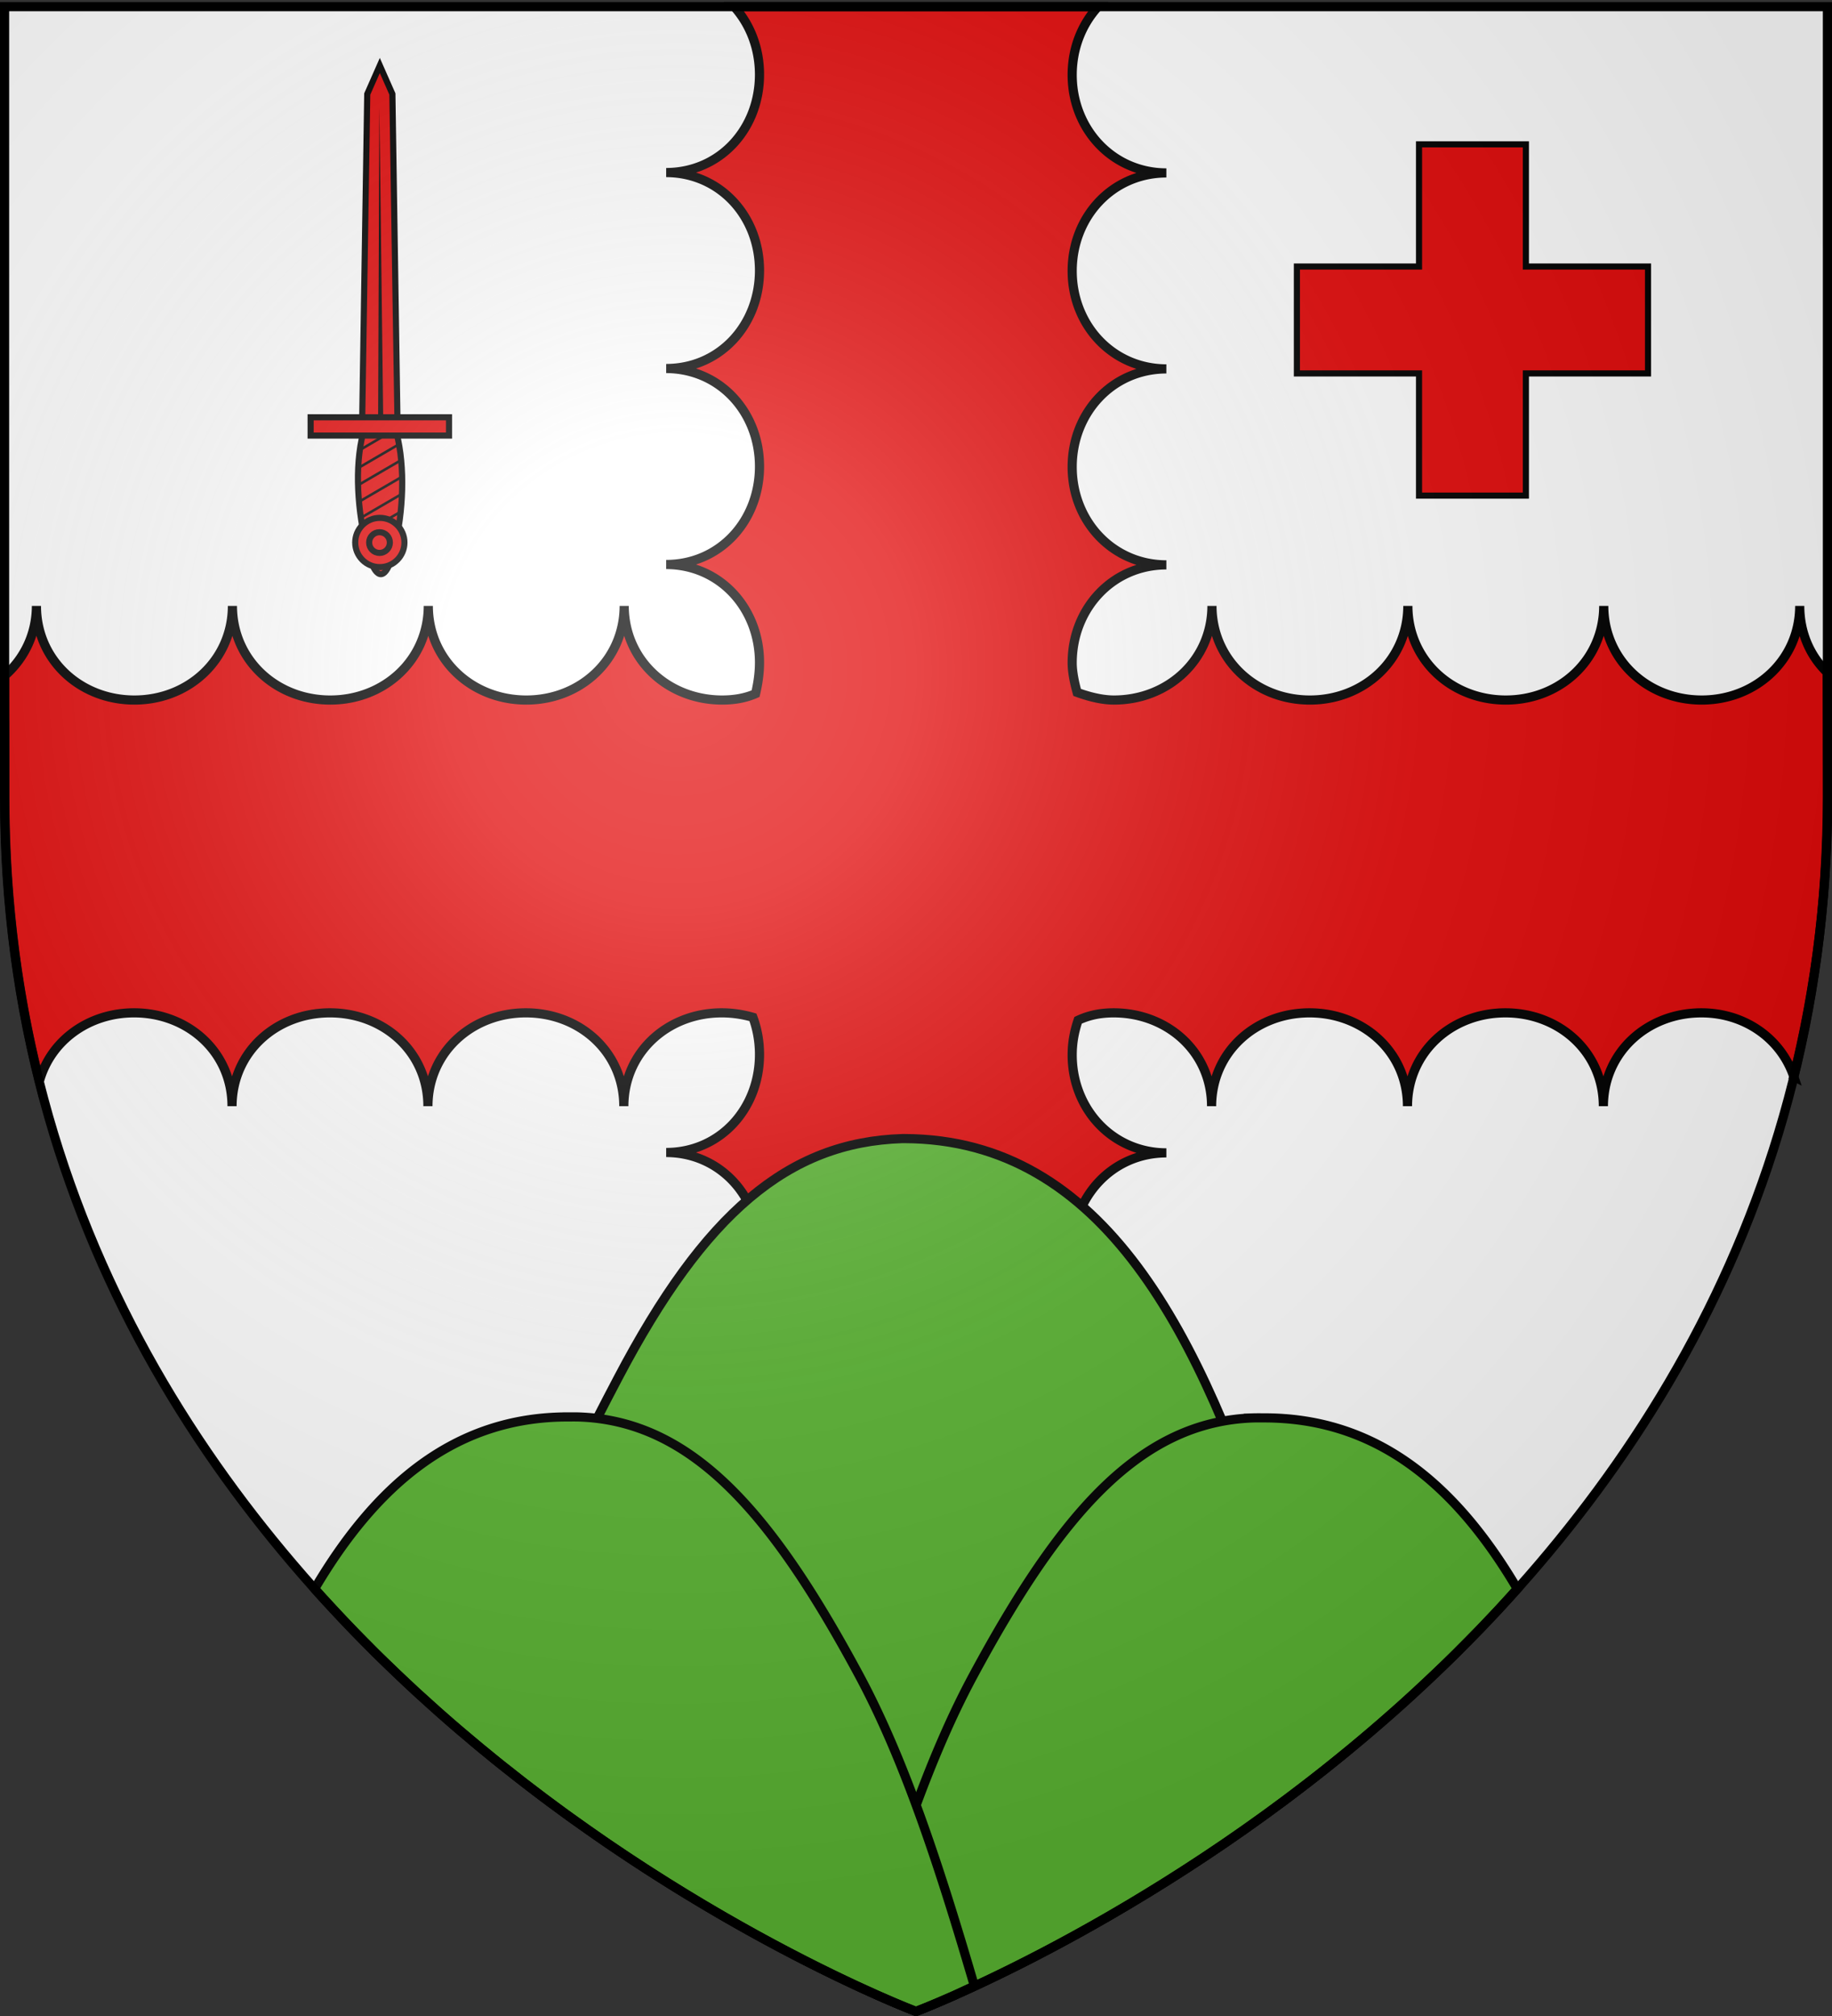
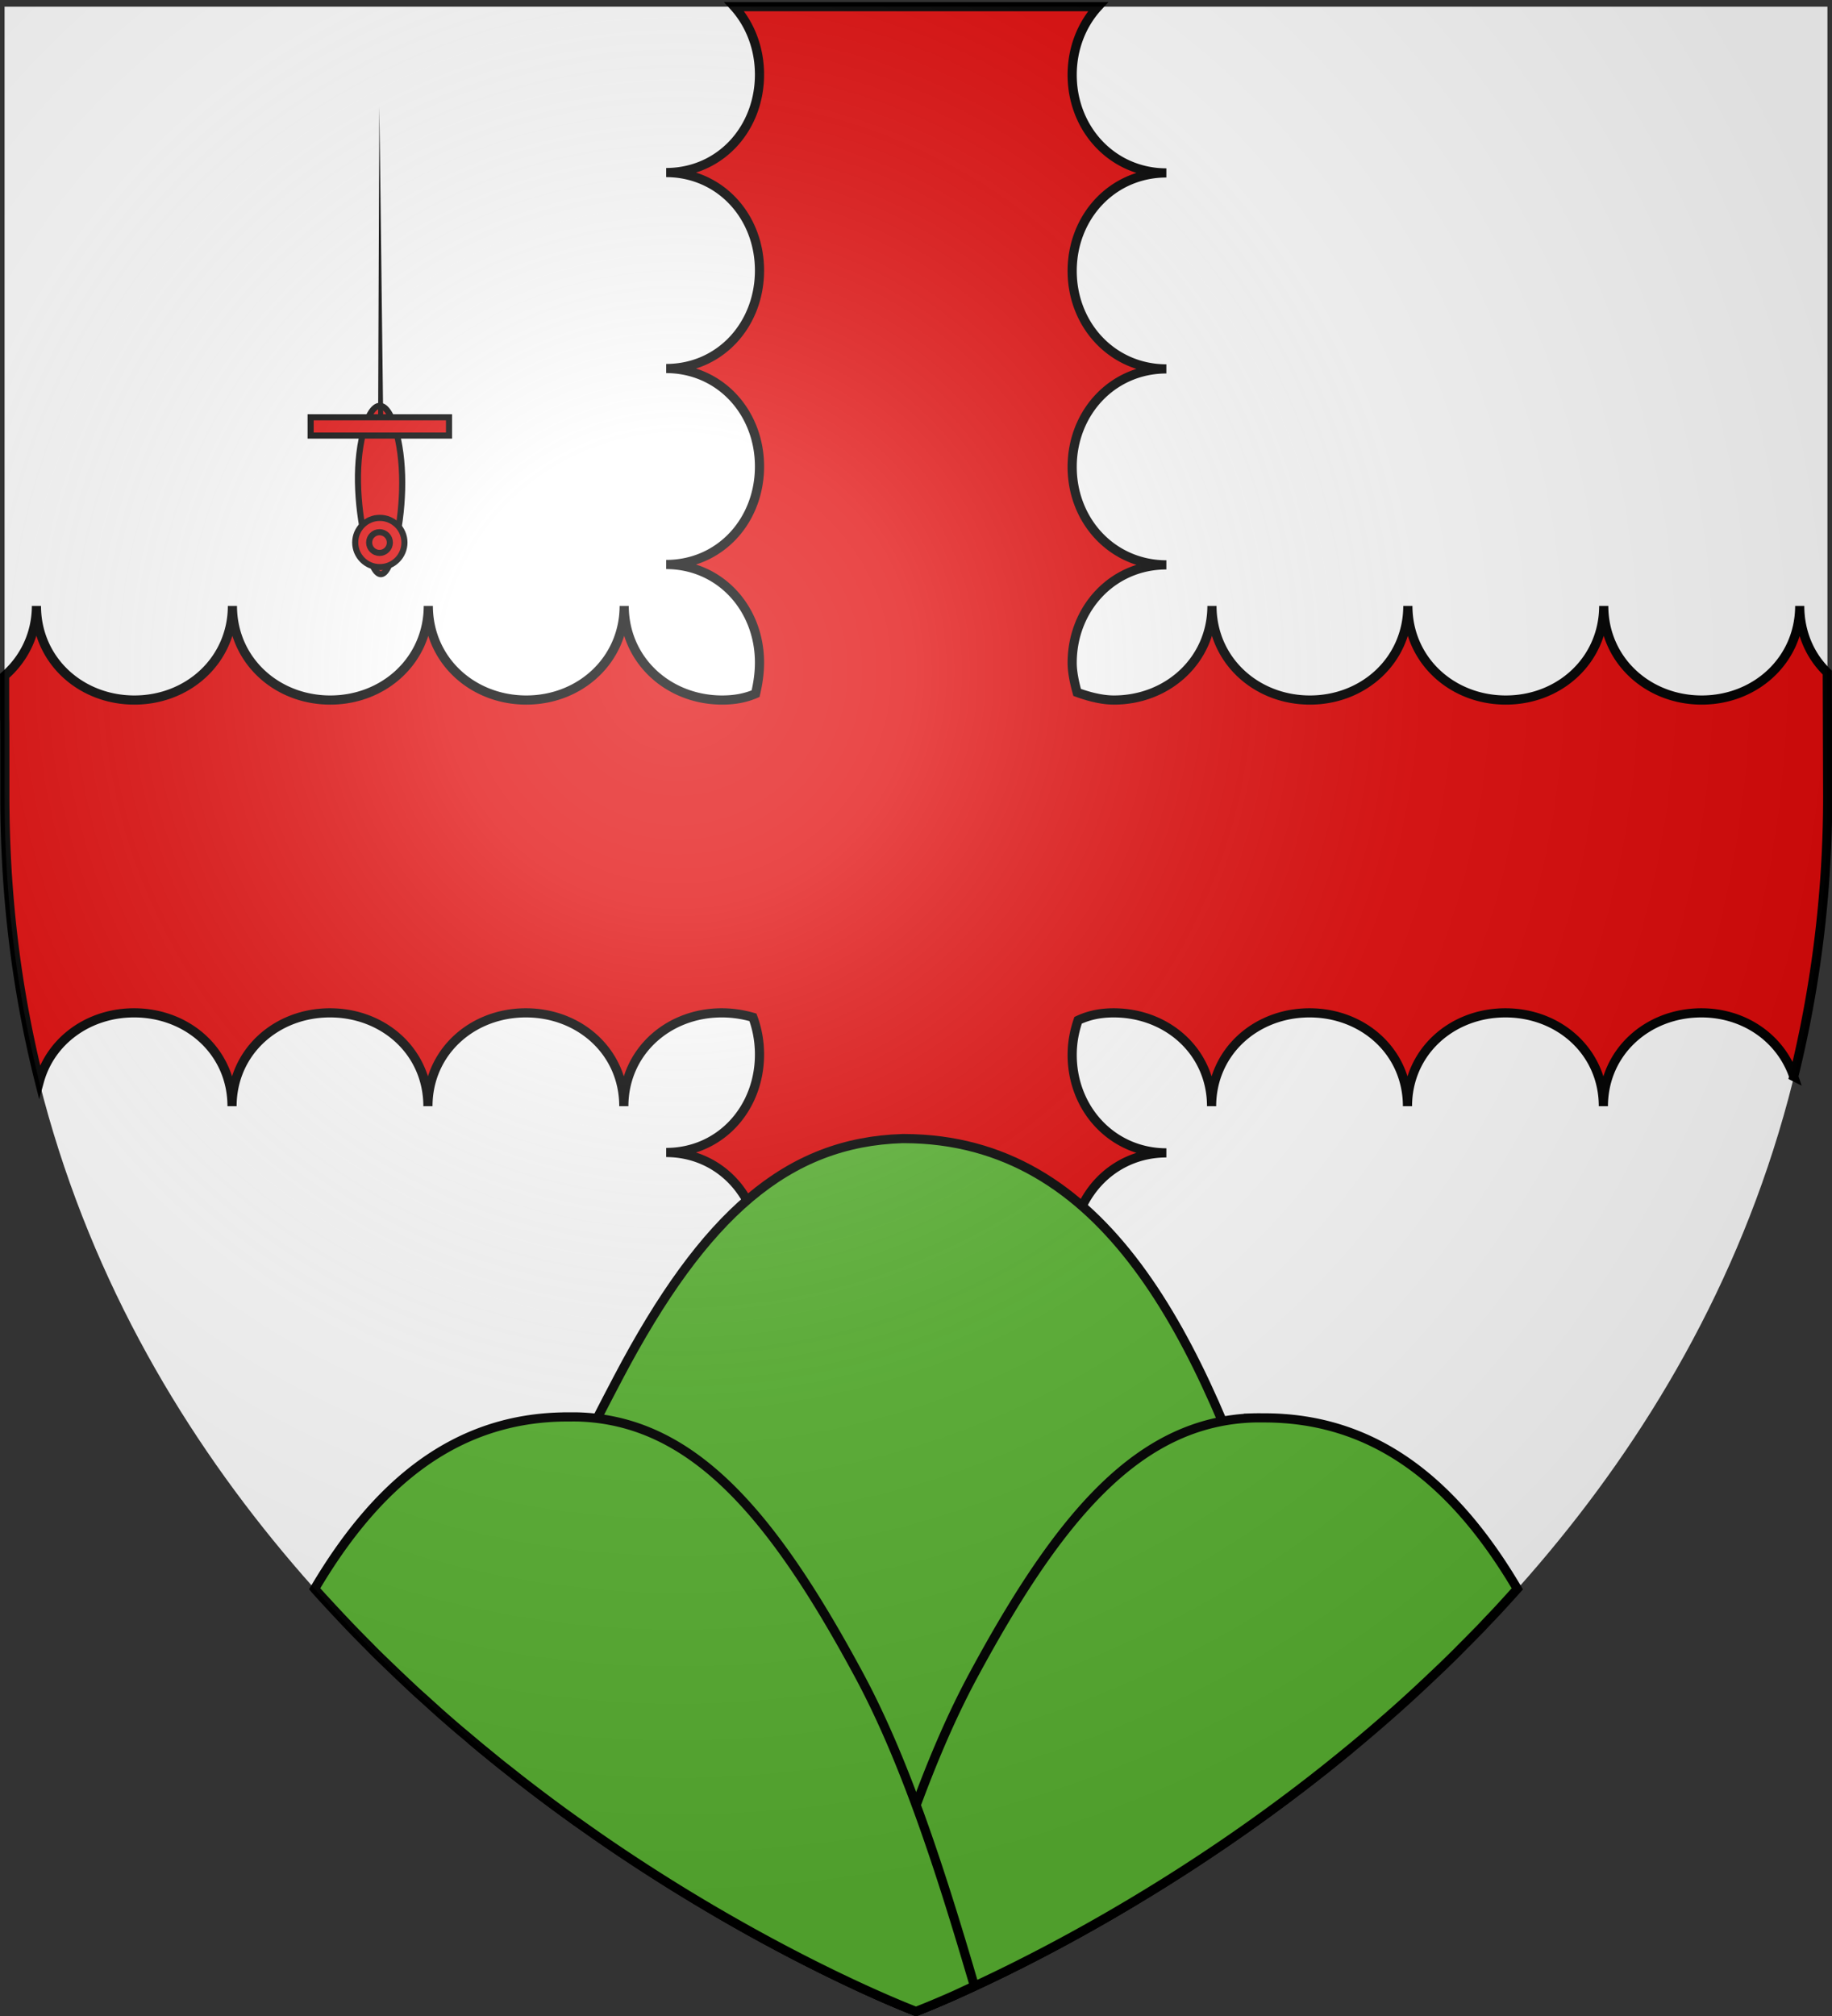
<svg xmlns="http://www.w3.org/2000/svg" xmlns:xlink="http://www.w3.org/1999/xlink" width="600" height="660" version="1.0">
  <rect width="100%" height="100%" fill="#333333" stroke="none" />
  <desc>Flag of Canton of Valais (Wallis)</desc>
  <defs>
    <radialGradient xlink:href="#b" id="c" cx="221.445" cy="226.331" r="300" fx="221.445" fy="226.331" gradientTransform="matrix(1.353 0 0 1.349 -77.63 -85.747)" gradientUnits="userSpaceOnUse" />
    <linearGradient id="b">
      <stop offset="0" style="stop-color:white;stop-opacity:.314" />
      <stop offset=".19" style="stop-color:white;stop-opacity:.251" />
      <stop offset=".6" style="stop-color:#6b6b6b;stop-opacity:.125" />
      <stop offset="1" style="stop-color:black;stop-opacity:.125" />
    </linearGradient>
  </defs>
  <g style="display:inline">
    <path d="M1.5 2.188v258.53C1.5 546.17 300 658.5 300 658.5s298.5-112.33 298.5-397.781V2.188z" style="fill:#fff;fill-opacity:1;fill-rule:evenodd;stroke:none;stroke-width:1px;stroke-linecap:butt;stroke-linejoin:miter;stroke-opacity:1" />
    <g style="display:inline;fill:#e20909">
      <path d="M239.563 2.188c5.196 5.773 8.287 13.613 8.28 22.25-.013 17.695-12.866 32.05-30.562 32.062 17.696.039 30.576 14.398 30.563 32.094-.014 17.695-12.867 32.05-30.563 32.062 17.696.039 30.576 14.399 30.563 32.094s-12.867 32.051-30.563 32.063c17.696.038 30.576 14.43 30.563 32.125-.003 3.444-.493 6.754-1.281 10.156-3.331 1.476-7.07 2.096-10.97 2.094-17.695-.014-32.05-13.118-32.062-30.813-.038 17.695-14.398 30.826-32.094 30.813-17.695-.014-32.05-13.118-32.062-30.813-.039 17.695-14.43 30.826-32.125 30.813s-32.02-13.118-32.031-30.813c-.039 17.695-14.43 30.826-32.125 30.813-17.696-.014-32.051-13.118-32.063-30.813-.02 9.305-4.076 17.336-10.422 22.875 0 30.226.079-4.11.079 39.469C.688 294.145 4.772 325.224 12 354c3.674-13.357 16.194-22.418 31.031-22.406 17.696.013 32.051 12.867 32.063 30.562.038-17.695 14.398-30.576 32.094-30.562 17.695.013 32.05 12.867 32.062 30.562.039-17.695 14.398-30.576 32.094-30.562 17.695.013 32.05 12.867 32.062 30.562.039-17.695 14.399-30.576 32.094-30.562 3.575.002 7.024.55 10.188 1.469 1.382 3.712 2.16 7.844 2.156 12.187-.014 17.695-12.867 32.051-30.563 32.063 17.696.038 30.576 14.398 30.563 32.093s-12.867 32.051-30.563 32.063c17.696.038 30.576 14.398 30.563 32.094-.014 17.695-12.867 32.05-30.563 32.062 17.696.039 30.576 14.43 30.563 32.125s-12.867 32.051-30.563 32.063c17.696.038 30.576 14.398 30.563 32.093-.008 10.385-4.452 19.61-11.688 25.469 36.847 21.276 62.965 31.125 62.965 31.125s26.18-9.93 62.942-31.142c-7.308-5.87-11.821-15.013-11.813-25.39.014-17.695 13.148-32.02 30.844-32.03-17.696-.04-30.858-14.43-30.844-32.125.014-17.696 13.148-32.052 30.844-32.063-17.696-.039-30.858-14.398-30.844-32.094.014-17.695 13.148-32.051 30.844-32.062-17.696-.039-30.858-14.399-30.844-32.094s13.148-32.051 30.844-32.062c-17.696-.04-30.858-14.399-30.844-32.094.003-3.774.615-7.42 1.938-11.313 3.768-1.772 7.62-2.44 11.656-2.437 17.695.013 32.05 12.867 32.062 30.562.039-17.695 14.399-30.576 32.094-30.562s32.051 12.867 32.063 30.562c.038-17.695 14.398-30.576 32.093-30.562s32.051 12.867 32.063 30.562c.038-17.695 14.43-30.576 32.125-30.562 14.198.01 26.015 8.44 30.227 20.851a382.8 382.8 0 0 0 11.116-91.726l-.132-40.531c-5.67-5.48-9.018-13.08-9.024-21.813-.038 17.695-14.43 30.826-32.125 30.813s-32.051-13.118-32.062-30.813c-.039 17.695-14.399 30.826-32.094 30.813s-32.051-13.118-32.062-30.813c-.04 17.695-14.399 30.826-32.094 30.813-17.696-.014-32.051-13.118-32.063-30.813-.038 17.695-14.43 30.826-32.125 30.813-4.1-.004-8.427-1.196-12.031-2.5-.804-2.912-1.627-6.496-1.625-9.688.014-17.695 13.148-32.051 30.844-32.062-17.696-.04-30.858-14.399-30.844-32.094.014-17.696 13.148-32.051 30.844-32.063-17.696-.038-30.858-14.398-30.844-32.094.014-17.695 13.148-32.05 30.844-32.062-17.696-.039-30.858-14.43-30.844-32.125.007-8.677 3.164-16.54 8.469-22.312z" style="opacity:1;fill:#e20909;fill-opacity:1;fill-rule:evenodd;stroke:#000;stroke-width:3;stroke-linecap:butt;stroke-linejoin:miter;stroke-miterlimit:4;stroke-dasharray:none;stroke-opacity:1;display:inline" transform="translate(.9 -.008)" />
    </g>
  </g>
  <path d="M295.563 372.75c-37.461 1.157-64.823 24.515-93.125 78.344-18.834 35.82-32.261 63.728-47.594 119C228.08 631.414 300 658.5 300 658.5s69.384-26.12 141.25-85.156l-23.375-60c-24.524-75.98-55.931-140.43-121.781-140.594h-.281c-.115.001-.223-.002-.25 0z" style="fill:#5ab532;fill-opacity:1;fill-rule:evenodd;stroke:#000;stroke-width:3;stroke-linecap:butt;stroke-linejoin:miter;stroke-opacity:1;display:inline;stroke-miterlimit:4;stroke-dasharray:none" />
  <path d="M410.844 464.188c-37.606 1.023-63.783 31.798-92.156 84.468-14.713 27.31-26.147 61.949-37.75 101.625C292.886 655.816 300 658.5 300 658.5s45.551-17.127 101.063-55.031a565.836 565.836 0 0 0 32.813-24.156c.467-.372.937-.75 1.405-1.126a545 545 0 0 0 6.969-5.656c.04-.033.085-.06.125-.093a538 538 0 0 0 6.875-5.782 531 531 0 0 0 5.875-5.093c.375-.33.75-.668 1.125-1 .028-.025.066-.038.094-.063a517 517 0 0 0 6.437-5.812q.219-.204.438-.407.203-.186.406-.375a510 510 0 0 0 4.313-4.031 503 503 0 0 0 3.656-3.469c.153-.147.315-.29.469-.437a503 503 0 0 0 5.03-4.907c.402-.397.788-.819 1.188-1.218a484 484 0 0 0 5.656-5.719c.225-.231.464-.455.688-.687.913-.946 1.81-1.918 2.719-2.875.464-.49.942-.977 1.406-1.47.666-.707 1.336-1.41 2-2.124.703-.756 1.393-1.519 2.094-2.282.416-.453.834-.918 1.25-1.375.95-1.042 1.9-2.1 2.844-3.156-19.705-33.366-45.39-55.969-82.875-55.968-.923 0-1.842-.02-2.75 0-.148.003-.322-.005-.47 0z" style="fill:#5ab532;fill-opacity:1;fill-rule:evenodd;stroke:#000;stroke-width:3;stroke-linecap:butt;stroke-linejoin:miter;stroke-opacity:1;stroke-miterlimit:4;stroke-dasharray:none;display:inline" />
  <path d="M185.938 463.875c-37.485 0-63.171 22.884-82.875 56.25.005.006-.006.025 0 .031q.25.282.5.563c.777.867 1.562 1.735 2.343 2.593.41.45.84.896 1.25 1.344a471 471 0 0 0 4.094 4.407c1.36 1.444 2.725 2.894 4.094 4.312l.031.031c.822.852 1.644 1.69 2.469 2.532q1.388 1.414 2.781 2.812c.763.766 1.516 1.554 2.281 2.313 1.663 1.647 3.36 3.264 5.031 4.875a507 507 0 0 0 4.157 3.968c1.474 1.389 2.928 2.765 4.406 4.125.913.84 1.835 1.64 2.75 2.469.783.71 1.56 1.423 2.344 2.125.836.748 1.663 1.51 2.5 2.25a528 528 0 0 0 5.375 4.688c1.302 1.12 2.636 2.213 3.937 3.312 1.42 1.198 2.832 2.39 4.25 3.563.501.413 1 .808 1.5 1.218 1.55 1.271 3.078 2.541 4.625 3.782l.938.75c.475.38.962.747 1.437 1.125.135.106.272.206.406.312 1.708 1.351 3.424 2.717 5.125 4.031 4.624 3.572 9.2 7.013 13.75 10.313 2.276 1.65 4.563 3.26 6.813 4.843s4.467 3.14 6.688 4.657C254.448 641.373 300 658.5 300 658.5s4.458-1.674 12.188-5.094c.263-.122.348-.153.625-.281 2.805-1.297 2.292-1.074 6.312-2.937-11.626-39.77-23.073-74.483-37.812-101.844-28.374-52.67-54.55-83.446-92.157-84.469-.147-.004-.32.003-.469 0-.908-.019-1.827 0-2.75 0z" style="fill:#5ab532;fill-opacity:1;fill-rule:evenodd;stroke:#000;stroke-width:3;stroke-linecap:butt;stroke-linejoin:miter;stroke-opacity:1;display:inline;stroke-miterlimit:4;stroke-dasharray:none" />
-   <path d="M254.813 227.22c10.214-41.608 23.143-41.608 32.857 0 9.714 41.606 12.714 92.82 2 134.428-10.714 41.607-28.143 41.607-38.857 0s-6.214-92.822 4-134.429z" style="fill:#e20909;fill-opacity:1;fill-rule:nonzero;stroke:#000;stroke-width:7.145;stroke-miterlimit:4;stroke-dasharray:none;stroke-opacity:1" transform="matrix(.28 0 0 -.28 48.728 242.86)" />
-   <path d="M244.457 371.58h41.416l-6 385.858-14.708 33.356-14.708-33.356z" style="fill:#e20909;fill-opacity:1;fill-rule:nonzero;stroke:#000;stroke-width:7.145;stroke-miterlimit:4;stroke-dasharray:none;stroke-opacity:1" transform="matrix(.28 0 0 -.28 50.149 242.86)" />
+   <path d="M254.813 227.22c10.214-41.608 23.143-41.608 32.857 0 9.714 41.606 12.714 92.82 2 134.428-10.714 41.607-28.143 41.607-38.857 0s-6.214-92.822 4-134.429" style="fill:#e20909;fill-opacity:1;fill-rule:nonzero;stroke:#000;stroke-width:7.145;stroke-miterlimit:4;stroke-dasharray:none;stroke-opacity:1" transform="matrix(.28 0 0 -.28 48.728 242.86)" />
  <path d="m263.156 375.063 1.496 367.03 4.504-367.03z" style="fill:#000;fill-opacity:1;fill-rule:evenodd;stroke:none;stroke-width:4;stroke-linecap:butt;stroke-linejoin:miter;stroke-miterlimit:4;stroke-dasharray:none;stroke-opacity:1" transform="matrix(.28 0 0 -.28 50.149 242.86)" />
-   <path d="M259.285 206.733c-.39.943-.77 1.874-1.125 2.812l31.343 18.25c-.312-1.337-.64-2.667-.968-4zm-5.5 16.812q-.398 1.499-.782 3l41 23.907a339 339 0 0 0-.656-3.875zm-4.157 17.563c-.217 1.03-.448 2.06-.656 3.094l47.875 27.875c-.12-1.232-.241-2.458-.375-3.688zm-3.312 18.094a332 332 0 0 0-.469 3.156l52.344 30.5a307 307 0 0 0-.125-3.531zm-2.313 18.656c-.104 1.085-.22 2.164-.312 3.25l54.437 31.719c.043-1.138.065-2.269.094-3.407zm-1.28 19.25a305 305 0 0 0-.095 3.406l54.125 31.531c.116-1.09.21-2.19.313-3.281zm-.001 20c.04 1.177.07 2.354.125 3.531l51.25 29.844c.08-.362.17-.734.25-1.094.118-.68.232-1.35.344-2.031zm1.469 20.844c.187 1.253.37 2.517.562 3.78l45.188 26.344c.283-.997.552-1.994.812-3z" style="fill:#000;fill-opacity:1;fill-rule:nonzero;stroke:none;stroke-width:5;stroke-miterlimit:4;stroke-opacity:1" transform="matrix(.28 0 0 -.28 48.728 242.86)" />
  <path d="M189.307 358.073h161.869v21.378H189.307z" style="fill:#e20909;fill-opacity:1;fill-rule:nonzero;stroke:#000;stroke-width:7.145;stroke-miterlimit:4;stroke-dasharray:none;stroke-opacity:1" transform="matrix(.28 0 0 -.28 48.728 242.86)" />
  <path d="M317.693 37.924c.006 15.904-12.885 28.8-28.79 28.8-15.903 0-28.795-12.896-28.789-28.8-.006-15.904 12.886-28.8 28.79-28.8s28.795 12.896 28.789 28.8z" style="fill:#e20909;fill-opacity:1;fill-rule:nonzero;stroke:#000;stroke-width:7.145;stroke-miterlimit:4;stroke-dasharray:none;stroke-opacity:1" transform="matrix(.28 0 0 -.28 43.504 188.224)" />
  <path d="M161.624 35.904c.003 7.813-6.33 14.148-14.142 14.148s-14.145-6.335-14.142-14.148c-.003-7.812 6.33-14.147 14.142-14.147 7.813 0 14.145 6.335 14.142 14.147z" style="fill:#e20909;fill-opacity:1;fill-rule:nonzero;stroke:#000;stroke-width:8.316;stroke-miterlimit:4;stroke-dasharray:none;stroke-opacity:1" transform="matrix(.24 0 0 -.24 88.9 186.243)" />
-   <path d="M464.747 162.256v-40h-40v-35h40v-40h35v40h40v35h-40v40z" style="fill:#e20909;stroke:#000;stroke-width:2;stroke-miterlimit:4;stroke-dasharray:none;stroke-opacity:1" />
  <path d="M300 658.5s298.5-112.32 298.5-397.772V2.176H1.5v258.552C1.5 546.18 300 658.5 300 658.5" style="opacity:1;fill:url(#c);fill-opacity:1;fill-rule:evenodd;stroke:none;stroke-width:1px;stroke-linecap:butt;stroke-linejoin:miter;stroke-opacity:1" />
-   <path d="M300 658.5S1.5 546.18 1.5 260.728V2.176h597v258.552C598.5 546.18 300 658.5 300 658.5z" style="opacity:1;fill:none;fill-opacity:1;fill-rule:evenodd;stroke:#000;stroke-width:3;stroke-linecap:butt;stroke-linejoin:miter;stroke-miterlimit:4;stroke-dasharray:none;stroke-opacity:1" />
</svg>